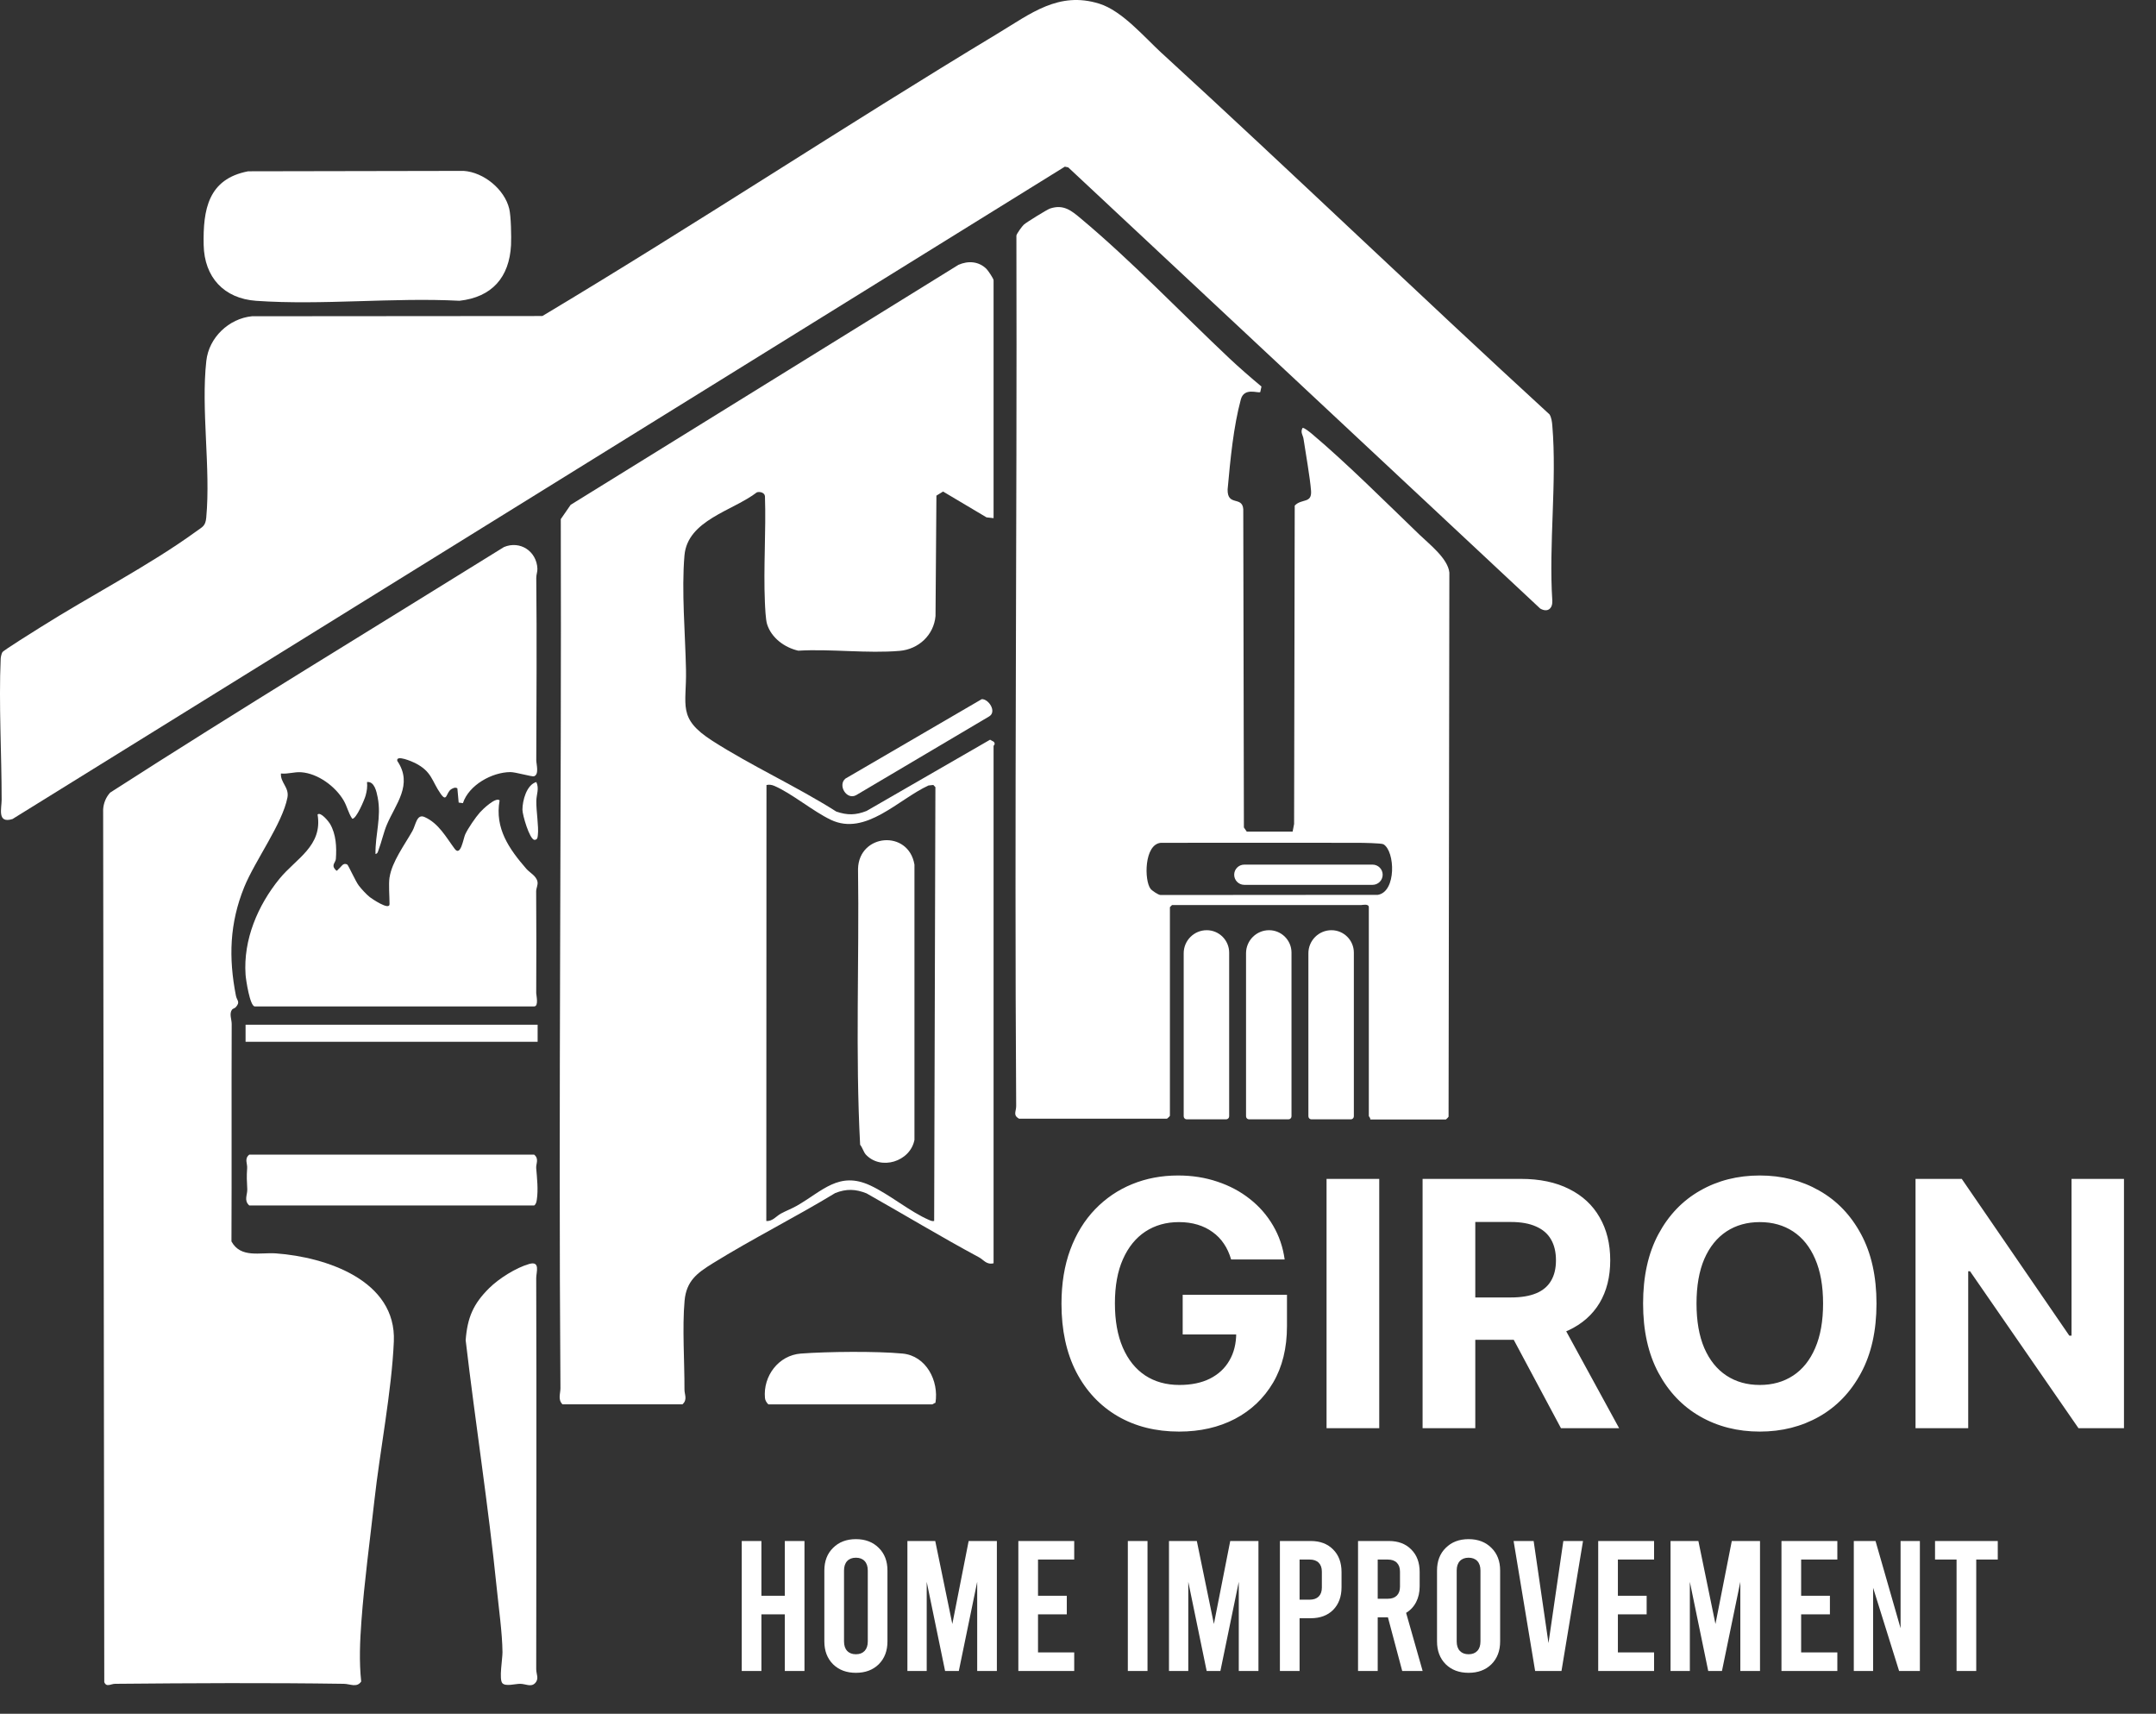
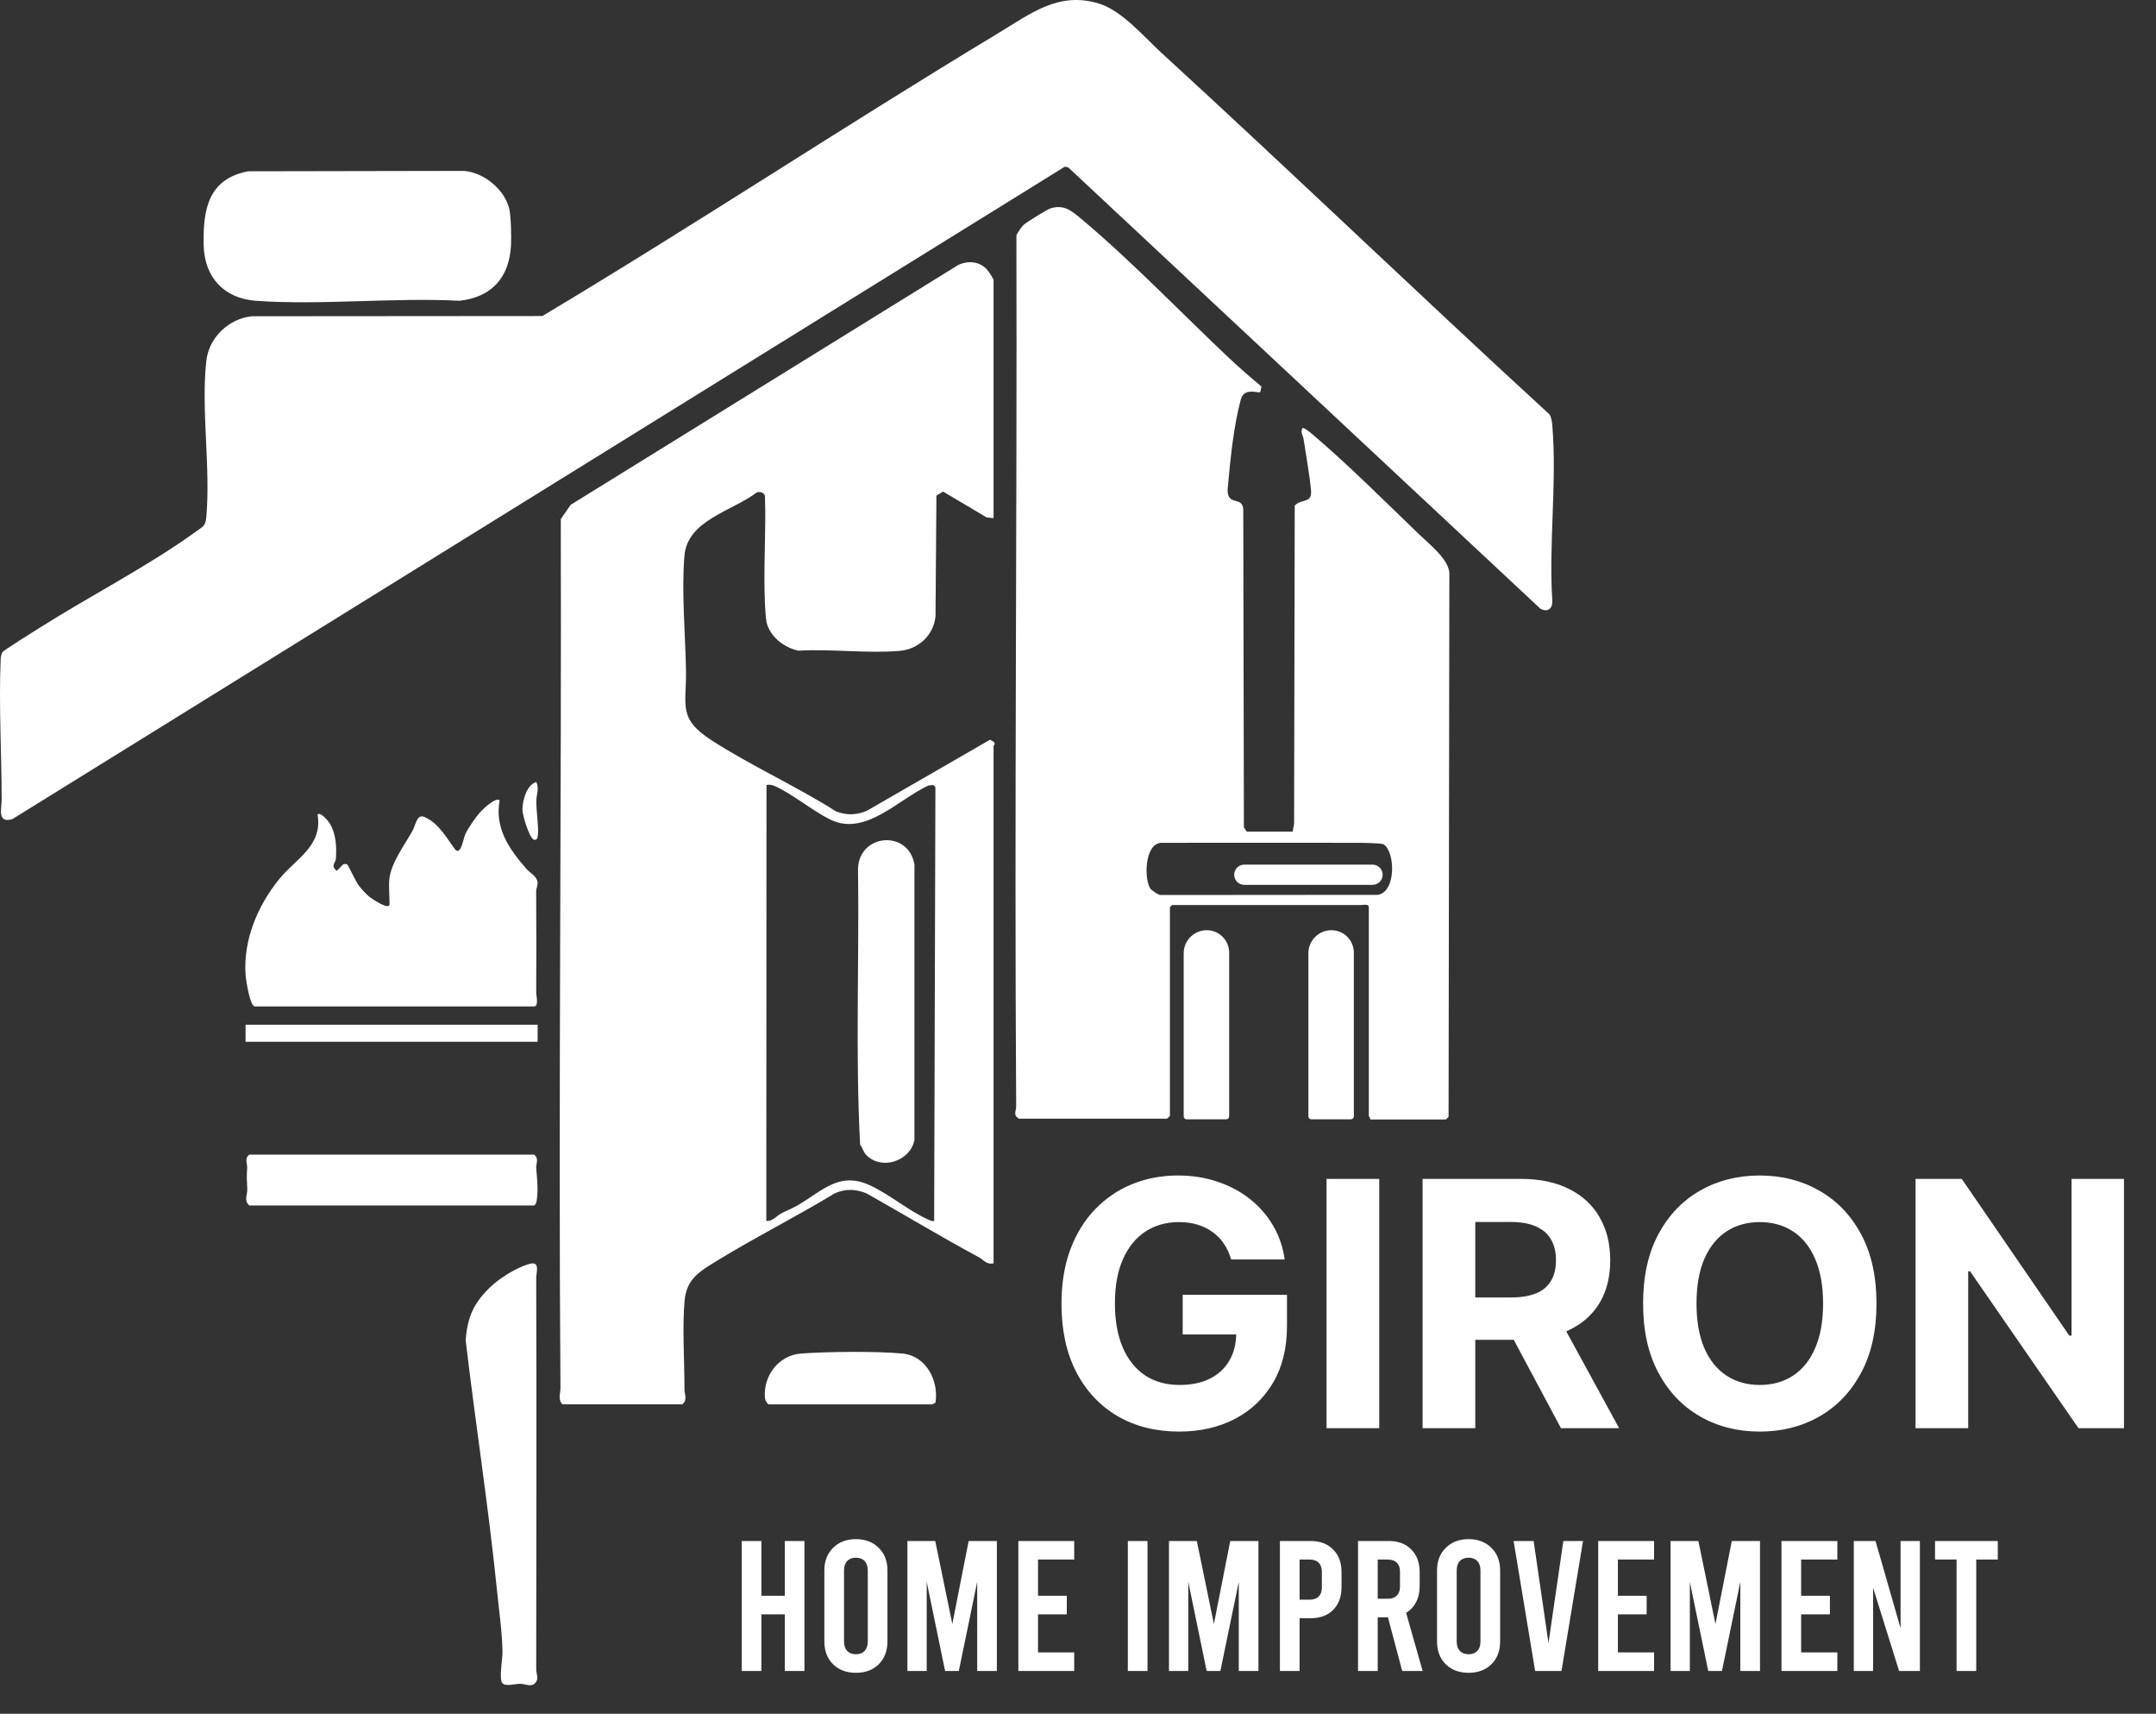
<svg xmlns="http://www.w3.org/2000/svg" width="151" height="120" viewBox="0 0 151 120" fill="none">
  <rect x="0" y="0" width="151" height="120" fill="#333333" stroke="none" />
  <path d="M81.379 3.731C90.493 12.081 99.409 20.657 108.522 29.015C108.661 29.232 108.7 29.549 108.72 29.806C109.052 33.726 108.459 38.101 108.72 42.068C108.744 42.626 108.38 42.907 107.87 42.61L74.817 11.721L74.579 11.669L0.875 57.349C-0.217 57.689 0.115 56.605 0.115 55.996C0.115 52.784 -0.091 49.283 0.048 46.123C0.052 46.004 0.107 45.767 0.167 45.668C0.246 45.533 2.445 44.169 2.793 43.947C6.27 41.748 10.483 39.58 13.742 37.207C14.185 36.882 14.391 36.847 14.446 36.234C14.763 32.773 14.07 28.698 14.45 25.269C14.632 23.631 16.029 22.306 17.646 22.144L37.986 22.128C48.722 15.708 59.172 8.798 69.884 2.342C72.178 0.962 74.14 -0.633 76.992 0.258C78.59 0.756 80.141 2.595 81.375 3.731H81.379Z" fill="white" />
  <path d="M69.583 36.281L69.093 36.226L66.051 34.418L65.584 34.703L65.521 43.136C65.402 44.469 64.334 45.458 63.017 45.573C60.751 45.77 58.203 45.426 55.909 45.561C54.948 45.343 54.018 44.663 53.721 43.694C53.623 43.373 53.587 42.535 53.571 42.163C53.464 39.722 53.658 37.199 53.575 34.746C53.551 34.493 53.223 34.406 53.01 34.473C51.324 35.771 48.152 36.415 47.938 38.892C47.725 41.368 47.994 44.382 48.045 46.894C48.097 49.406 47.42 50.288 49.889 51.87C52.65 53.642 55.786 55.058 58.571 56.826C59.342 57.091 59.932 57.083 60.691 56.783L69.342 51.795L69.599 51.937C69.75 52.119 69.587 52.182 69.587 52.238V88.455C69.089 88.574 68.907 88.222 68.571 88.04C65.913 86.612 63.326 85.046 60.695 83.562C59.92 83.25 59.275 83.23 58.496 83.538C55.675 85.251 52.697 86.735 49.892 88.475C48.816 89.144 48.073 89.697 47.946 91.074C47.776 92.973 47.946 95.342 47.938 97.3C47.938 97.656 48.168 98 47.796 98.332H39.394C39.058 97.996 39.252 97.581 39.252 97.201C39.105 76.925 39.331 56.633 39.276 36.348L39.968 35.347L67.127 18.544C67.807 18.243 68.555 18.295 69.093 18.833C69.2 18.94 69.587 19.509 69.587 19.624V36.277L69.583 36.281ZM65.426 85.489L65.513 55.117L65.367 54.963L65.031 54.999C62.918 55.964 60.632 58.563 58.191 57.404C56.949 56.815 55.438 55.545 54.24 55.031C54.062 54.955 53.872 54.92 53.682 54.967L53.67 85.493C54.101 85.532 54.366 85.156 54.687 84.978C55.027 84.792 55.482 84.618 55.814 84.425C57.606 83.396 58.761 81.988 60.948 83.004C62.301 83.633 63.749 84.856 65.058 85.417C65.177 85.469 65.288 85.524 65.422 85.493L65.426 85.489Z" fill="white" />
  <path d="M81.933 78.131C81.925 78.163 81.779 78.305 81.735 78.329H71.364C70.932 78.08 71.17 77.831 71.17 77.447C71.039 57.131 71.237 36.807 71.186 16.491C71.217 16.345 71.589 15.835 71.708 15.728C71.882 15.57 73.337 14.668 73.543 14.601C74.492 14.288 75.038 14.747 75.699 15.301C79.211 18.232 82.724 21.907 86.086 25.075C86.814 25.759 87.582 26.424 88.349 27.065L88.266 27.452C88.119 27.559 87.142 27.096 86.905 27.966C86.391 29.869 86.173 32.124 85.979 34.268C85.956 35.482 86.996 34.707 87.075 35.648L87.119 57.938L87.32 58.231H90.532L90.635 57.693L90.679 35.403C91.161 34.889 91.889 35.276 91.822 34.367C91.755 33.457 91.43 31.633 91.296 30.735C91.256 30.462 91.058 30.28 91.225 29.968C91.304 29.905 91.77 30.285 91.869 30.367C94.334 32.444 97.063 35.174 99.417 37.44C100.121 38.117 101.414 39.117 101.509 40.094L101.454 78.191C101.43 78.238 101.276 78.389 101.256 78.389H95.967C95.999 78.29 95.868 78.175 95.868 78.143V63.519C95.868 63.258 95.39 63.373 95.326 63.373H82.083L81.937 63.519V78.143L81.933 78.131ZM80.584 62.238C80.675 62.356 81.122 62.669 81.288 62.669L96.505 62.657C97.803 62.436 97.716 59.619 96.897 59.117C96.762 59.034 95.366 59.014 95.133 59.014C90.52 59.01 85.912 59.006 81.3 59.014C80.129 59.121 80.129 61.66 80.584 62.238Z" fill="white" />
-   <path d="M32.421 56.237L32.124 56.197L32.033 55.201C31.891 55.102 31.725 55.185 31.598 55.264C31.234 55.501 31.313 56.221 30.862 55.58C30.229 54.682 30.265 54.03 29.067 53.425C28.892 53.338 27.718 52.819 27.824 53.278C28.952 54.94 27.702 56.296 27.085 57.768C26.879 58.254 26.721 58.962 26.523 59.481C26.476 59.607 26.464 59.769 26.298 59.797C26.274 58.432 26.725 57.21 26.452 55.837C26.373 55.434 26.226 54.698 25.704 54.758C25.74 55.102 25.696 55.371 25.609 55.699C25.542 55.96 24.941 57.388 24.668 57.325C24.391 56.921 24.324 56.49 24.067 56.047C23.489 55.062 22.263 54.156 21.096 54.073C20.598 54.038 20.174 54.212 19.676 54.16C19.628 54.801 20.269 55.133 20.131 55.846C19.775 57.681 17.86 60.26 17.105 62.115C16.08 64.639 16.001 67.056 16.523 69.718C16.595 70.082 16.848 70.137 16.515 70.521C16.444 70.6 16.298 70.627 16.25 70.695C16.041 70.984 16.227 71.375 16.227 71.7C16.207 76.767 16.235 81.862 16.211 86.925C16.863 88.119 18.22 87.68 19.332 87.763C22.832 88.02 27.773 89.646 27.583 93.938C27.429 97.454 26.61 101.545 26.215 105.116C25.91 107.873 25.514 110.753 25.313 113.506C25.21 114.914 25.146 116.327 25.297 117.739C24.996 118.194 24.517 117.905 24.082 117.901C18.754 117.822 13.394 117.853 8.066 117.901C7.758 117.901 7.457 118.166 7.303 117.782L7.224 56.68C7.247 56.249 7.421 55.814 7.718 55.497C16.82 49.643 26.096 44.022 35.293 38.306C36.428 37.828 37.583 38.599 37.638 39.813C37.65 40.031 37.555 40.237 37.559 40.474C37.603 44.726 37.571 48.978 37.559 53.231C37.559 53.496 37.777 54.232 37.401 54.354C37.258 54.402 36.103 54.057 35.74 54.062C34.45 54.073 32.84 54.967 32.421 56.237Z" fill="white" />
  <path d="M27.286 61.431C27.444 60.351 28.354 59.129 28.884 58.187C29.121 57.764 29.184 56.969 29.73 57.206C30.727 57.645 31.245 58.63 31.847 59.437C32.266 59.999 32.448 58.721 32.582 58.424C32.772 58.009 33.306 57.23 33.611 56.886C33.801 56.672 34.726 55.782 34.991 56.043C34.639 58.005 35.664 59.453 36.866 60.837C37.108 61.114 37.57 61.328 37.645 61.747C37.685 61.977 37.551 62.186 37.551 62.416C37.57 64.761 37.566 67.162 37.555 69.536C37.555 69.678 37.744 70.469 37.412 70.469H17.844C17.504 70.469 17.219 68.578 17.199 68.25C17.029 65.798 18.057 63.393 19.576 61.529C20.735 60.109 22.61 59.239 22.242 57.032C22.456 56.815 23.03 57.538 23.117 57.689C23.54 58.424 23.583 59.303 23.524 60.137C23.504 60.41 23.188 60.553 23.48 60.885C23.623 61.047 23.603 60.936 23.726 60.837C23.908 60.691 24.03 60.379 24.319 60.533C24.394 60.572 24.904 61.715 25.126 62.004C25.308 62.245 25.664 62.629 25.897 62.815C26.012 62.906 27.282 63.78 27.282 63.306C27.282 62.752 27.207 61.937 27.282 61.427L27.286 61.431Z" fill="white" />
  <path d="M17.381 11.994L32.48 11.966C33.876 12.065 35.332 13.248 35.664 14.613C35.794 15.143 35.818 16.582 35.791 17.164C35.672 19.423 34.454 20.807 32.179 21.06C27.531 20.819 22.555 21.385 17.947 21.064C15.68 20.906 14.312 19.411 14.264 17.156C14.213 14.68 14.573 12.528 17.381 11.994Z" fill="white" />
  <path d="M34.26 90.196C34.944 89.52 36.135 88.768 37.064 88.503C37.859 88.274 37.555 89.085 37.555 89.492C37.583 98.618 37.563 107.747 37.555 116.873C37.555 117.244 37.78 117.545 37.468 117.862C37.179 118.15 36.811 117.901 36.428 117.901C36.072 117.901 35.407 118.103 35.185 117.858C34.936 117.581 35.197 116.165 35.193 115.678C35.178 114.329 34.932 112.612 34.794 111.236C34.204 105.421 33.295 99.646 32.614 93.843C32.733 92.253 33.152 91.292 34.26 90.196Z" fill="white" />
  <path d="M17.452 80.849H37.412C37.772 81.142 37.531 81.486 37.554 81.787C37.61 82.491 37.705 83.286 37.598 83.994C37.574 84.148 37.551 84.302 37.416 84.405H17.456C17.064 84.053 17.334 83.662 17.318 83.27C17.29 82.649 17.266 82.431 17.31 81.783C17.334 81.474 17.1 81.138 17.456 80.849H17.452Z" fill="white" />
  <path d="M53.821 98.341C53.694 98.222 53.591 98.064 53.575 97.886C53.437 96.355 54.525 94.895 56.091 94.777C57.934 94.638 61.396 94.603 63.215 94.777C64.869 94.935 65.766 96.687 65.517 98.222C65.446 98.238 65.323 98.337 65.284 98.337H53.821V98.341Z" fill="white" />
  <path d="M37.654 71.751H17.199V72.946H37.654V71.751Z" fill="white" />
-   <path d="M68.76 48.955C69.239 48.935 69.828 49.825 69.282 50.161L59.971 55.672C59.295 56.055 58.654 54.975 59.212 54.517L68.76 48.955Z" fill="white" />
  <path d="M37.563 54.758C37.781 55.228 37.567 55.624 37.563 56.087C37.551 56.799 37.741 57.887 37.67 58.468C37.65 58.638 37.646 58.812 37.42 58.808C37.076 58.737 36.59 57.056 36.59 56.696C36.59 56.071 36.875 54.948 37.567 54.758H37.563Z" fill="white" />
  <path d="M60.62 80.817C60.494 80.675 60.387 80.327 60.241 80.156C59.901 73.749 60.185 67.269 60.094 60.837C60.158 58.369 63.627 58.069 64.046 60.541V79.812C63.757 81.339 61.669 81.992 60.616 80.817H60.62Z" fill="white" />
  <path d="M96.13 60.541H87.147C86.755 60.541 86.439 60.858 86.439 61.249C86.439 61.64 86.755 61.957 87.147 61.957H96.13C96.521 61.957 96.838 61.64 96.838 61.249C96.838 60.858 96.521 60.541 96.13 60.541Z" fill="white" />
  <path d="M84.516 65.133C85.382 65.133 86.087 65.837 86.087 66.704V78.163C86.087 78.282 85.992 78.377 85.873 78.377H83.116C82.997 78.377 82.902 78.282 82.902 78.163V66.747C82.902 65.857 83.626 65.133 84.516 65.133Z" fill="white" />
-   <path d="M88.882 65.133C89.749 65.133 90.453 65.837 90.453 66.704V78.163C90.453 78.282 90.358 78.377 90.239 78.377H87.482C87.364 78.377 87.269 78.282 87.269 78.163V66.747C87.269 65.857 87.992 65.133 88.882 65.133Z" fill="white" />
  <path d="M93.25 65.133C94.116 65.133 94.82 65.837 94.82 66.704V78.163C94.82 78.282 94.725 78.377 94.606 78.377H91.849C91.731 78.377 91.636 78.282 91.636 78.163V66.747C91.636 65.857 92.36 65.133 93.25 65.133Z" fill="white" />
  <path d="M86.224 88.189C86.104 87.774 85.937 87.407 85.721 87.089C85.505 86.765 85.241 86.493 84.928 86.271C84.621 86.044 84.269 85.87 83.871 85.751C83.479 85.632 83.045 85.572 82.567 85.572C81.675 85.572 80.891 85.794 80.215 86.237C79.545 86.68 79.022 87.325 78.647 88.171C78.272 89.012 78.085 90.041 78.085 91.257C78.085 92.473 78.269 93.507 78.638 94.359C79.008 95.211 79.531 95.862 80.207 96.311C80.883 96.754 81.681 96.975 82.602 96.975C83.437 96.975 84.15 96.828 84.741 96.532C85.337 96.231 85.792 95.808 86.104 95.262C86.423 94.717 86.582 94.072 86.582 93.328L87.332 93.439H82.832V90.66H90.136V92.859C90.136 94.393 89.812 95.711 89.164 96.814C88.516 97.91 87.624 98.757 86.488 99.353C85.352 99.944 84.05 100.24 82.585 100.24C80.948 100.24 79.511 99.879 78.272 99.157C77.033 98.43 76.067 97.399 75.374 96.064C74.687 94.723 74.343 93.132 74.343 91.291C74.343 89.876 74.548 88.615 74.957 87.507C75.371 86.393 75.951 85.45 76.695 84.677C77.44 83.904 78.306 83.316 79.295 82.913C80.283 82.51 81.354 82.308 82.508 82.308C83.496 82.308 84.417 82.453 85.269 82.743C86.121 83.026 86.877 83.43 87.536 83.953C88.201 84.475 88.744 85.098 89.164 85.819C89.585 86.535 89.854 87.325 89.974 88.189H86.224ZM96.598 82.546V100.001H92.908V82.546H96.598ZM99.634 100.001V82.546H106.521C107.839 82.546 108.964 82.782 109.896 83.254C110.833 83.72 111.546 84.382 112.035 85.24C112.529 86.092 112.776 87.095 112.776 88.248C112.776 89.407 112.526 90.404 112.026 91.24C111.526 92.069 110.802 92.706 109.853 93.149C108.91 93.592 107.768 93.814 106.427 93.814H101.816V90.848H105.83C106.535 90.848 107.12 90.751 107.586 90.558C108.052 90.365 108.398 90.075 108.626 89.689C108.859 89.302 108.975 88.822 108.975 88.248C108.975 87.669 108.859 87.18 108.626 86.782C108.398 86.385 108.049 86.083 107.577 85.879C107.112 85.669 106.523 85.564 105.813 85.564H103.325V100.001H99.634ZM109.06 92.058L113.398 100.001H109.325L105.08 92.058H109.06ZM131.424 91.274C131.424 93.177 131.063 94.796 130.342 96.132C129.626 97.467 128.648 98.487 127.41 99.191C126.177 99.89 124.79 100.24 123.251 100.24C121.7 100.24 120.308 99.887 119.075 99.183C117.842 98.478 116.867 97.458 116.151 96.123C115.435 94.788 115.077 93.171 115.077 91.274C115.077 89.37 115.435 87.751 116.151 86.416C116.867 85.081 117.842 84.064 119.075 83.365C120.308 82.66 121.7 82.308 123.251 82.308C124.79 82.308 126.177 82.66 127.41 83.365C128.648 84.064 129.626 85.081 130.342 86.416C131.063 87.751 131.424 89.37 131.424 91.274ZM127.683 91.274C127.683 90.041 127.498 89.001 127.129 88.154C126.765 87.308 126.251 86.666 125.586 86.228C124.921 85.791 124.143 85.572 123.251 85.572C122.359 85.572 121.58 85.791 120.915 86.228C120.251 86.666 119.734 87.308 119.364 88.154C119.001 89.001 118.819 90.041 118.819 91.274C118.819 92.507 119.001 93.546 119.364 94.393C119.734 95.24 120.251 95.882 120.915 96.319C121.58 96.757 122.359 96.975 123.251 96.975C124.143 96.975 124.921 96.757 125.586 96.319C126.251 95.882 126.765 95.24 127.129 94.393C127.498 93.546 127.683 92.507 127.683 91.274ZM148.757 82.546V100.001H145.57L137.976 89.015H137.848V100.001H134.158V82.546H137.396L144.93 93.524H145.084V82.546H148.757Z" fill="white" />
  <path d="M51.949 117.001V107.901H53.327V111.736H54.965V107.901H56.343V117.001H54.965V113.036H53.327V117.001H51.949ZM59.945 117.131C59.286 117.131 58.754 116.932 58.346 116.533C57.939 116.126 57.735 115.593 57.735 114.934V109.968C57.735 109.309 57.939 108.781 58.346 108.382C58.754 107.975 59.286 107.771 59.945 107.771C60.604 107.771 61.137 107.975 61.544 108.382C61.952 108.781 62.155 109.309 62.155 109.968V114.934C62.155 115.593 61.952 116.126 61.544 116.533C61.137 116.932 60.604 117.131 59.945 117.131ZM59.945 115.831C60.205 115.831 60.409 115.753 60.556 115.597C60.703 115.441 60.777 115.22 60.777 114.934V109.968C60.777 109.682 60.703 109.461 60.556 109.305C60.409 109.149 60.205 109.071 59.945 109.071C59.685 109.071 59.481 109.149 59.334 109.305C59.187 109.461 59.113 109.682 59.113 109.968V114.934C59.113 115.22 59.187 115.441 59.334 115.597C59.481 115.753 59.685 115.831 59.945 115.831ZM69.818 107.901V117.001H68.44V110.761L67.153 117.001H66.191L64.904 110.761V117.001H63.552V107.901H65.502L66.698 113.712L67.842 107.901H69.818ZM71.322 107.901H75.235V109.201H72.7V111.736H74.715V113.036H72.7V115.701H75.235V117.001H71.322V107.901ZM78.99 107.901H80.368V117.001H78.99V107.901ZM88.138 107.901V117.001H86.76V110.761L85.473 117.001H84.511L83.224 110.761V117.001H81.872V107.901H83.822L85.018 113.712L86.162 107.901H88.138ZM89.641 107.901H91.799C92.458 107.901 92.982 108.1 93.372 108.499C93.762 108.889 93.957 109.413 93.957 110.072V111.138C93.957 111.797 93.762 112.325 93.372 112.724C92.982 113.114 92.458 113.309 91.799 113.309H91.019V117.001H89.641V107.901ZM91.734 112.009C92.003 112.009 92.211 111.935 92.358 111.788C92.505 111.641 92.579 111.433 92.579 111.164V110.046C92.579 109.777 92.505 109.569 92.358 109.422C92.211 109.275 92.003 109.201 91.734 109.201H91.019V112.009H91.734ZM98.207 117.001L97.206 113.244H96.491V117.001H95.113V107.901H97.271C97.93 107.901 98.454 108.1 98.844 108.499C99.234 108.889 99.429 109.413 99.429 110.072V111.073C99.429 111.489 99.347 111.857 99.182 112.178C99.017 112.499 98.783 112.75 98.48 112.932L99.637 117.001H98.207ZM96.491 111.944H97.206C97.475 111.944 97.683 111.87 97.83 111.723C97.977 111.576 98.051 111.368 98.051 111.099V110.046C98.051 109.777 97.977 109.569 97.83 109.422C97.683 109.275 97.475 109.201 97.206 109.201H96.491V111.944ZM102.855 117.131C102.197 117.131 101.664 116.932 101.256 116.533C100.849 116.126 100.645 115.593 100.645 114.934V109.968C100.645 109.309 100.849 108.781 101.256 108.382C101.664 107.975 102.197 107.771 102.855 107.771C103.514 107.771 104.047 107.975 104.454 108.382C104.862 108.781 105.065 109.309 105.065 109.968V114.934C105.065 115.593 104.862 116.126 104.454 116.533C104.047 116.932 103.514 117.131 102.855 117.131ZM102.855 115.831C103.115 115.831 103.319 115.753 103.466 115.597C103.614 115.441 103.687 115.22 103.687 114.934V109.968C103.687 109.682 103.614 109.461 103.466 109.305C103.319 109.149 103.115 109.071 102.855 109.071C102.595 109.071 102.392 109.149 102.244 109.305C102.097 109.461 102.023 109.682 102.023 109.968V114.934C102.023 115.22 102.097 115.441 102.244 115.597C102.392 115.753 102.595 115.831 102.855 115.831ZM110.87 107.901L109.362 117.001H107.516L106.008 107.901H107.412L108.452 115.051L109.492 107.901H110.87ZM111.934 107.901H115.847V109.201H113.312V111.736H115.327V113.036H113.312V115.701H115.847V117.001H111.934V107.901ZM123.266 107.901V117.001H121.888V110.761L120.601 117.001H119.639L118.352 110.761V117.001H117V107.901H118.95L120.146 113.712L121.29 107.901H123.266ZM124.769 107.901H128.682V109.201H126.147V111.736H128.162V113.036H126.147V115.701H128.682V117.001H124.769V107.901ZM129.835 107.901H131.356L133.111 114.011V107.901H134.463V117.001H133.007L131.187 111.177V117.001H129.835V107.901ZM135.524 107.901H139.918V109.201H138.41V117.001H137.032V109.201H135.524V107.901Z" fill="white" />
</svg>